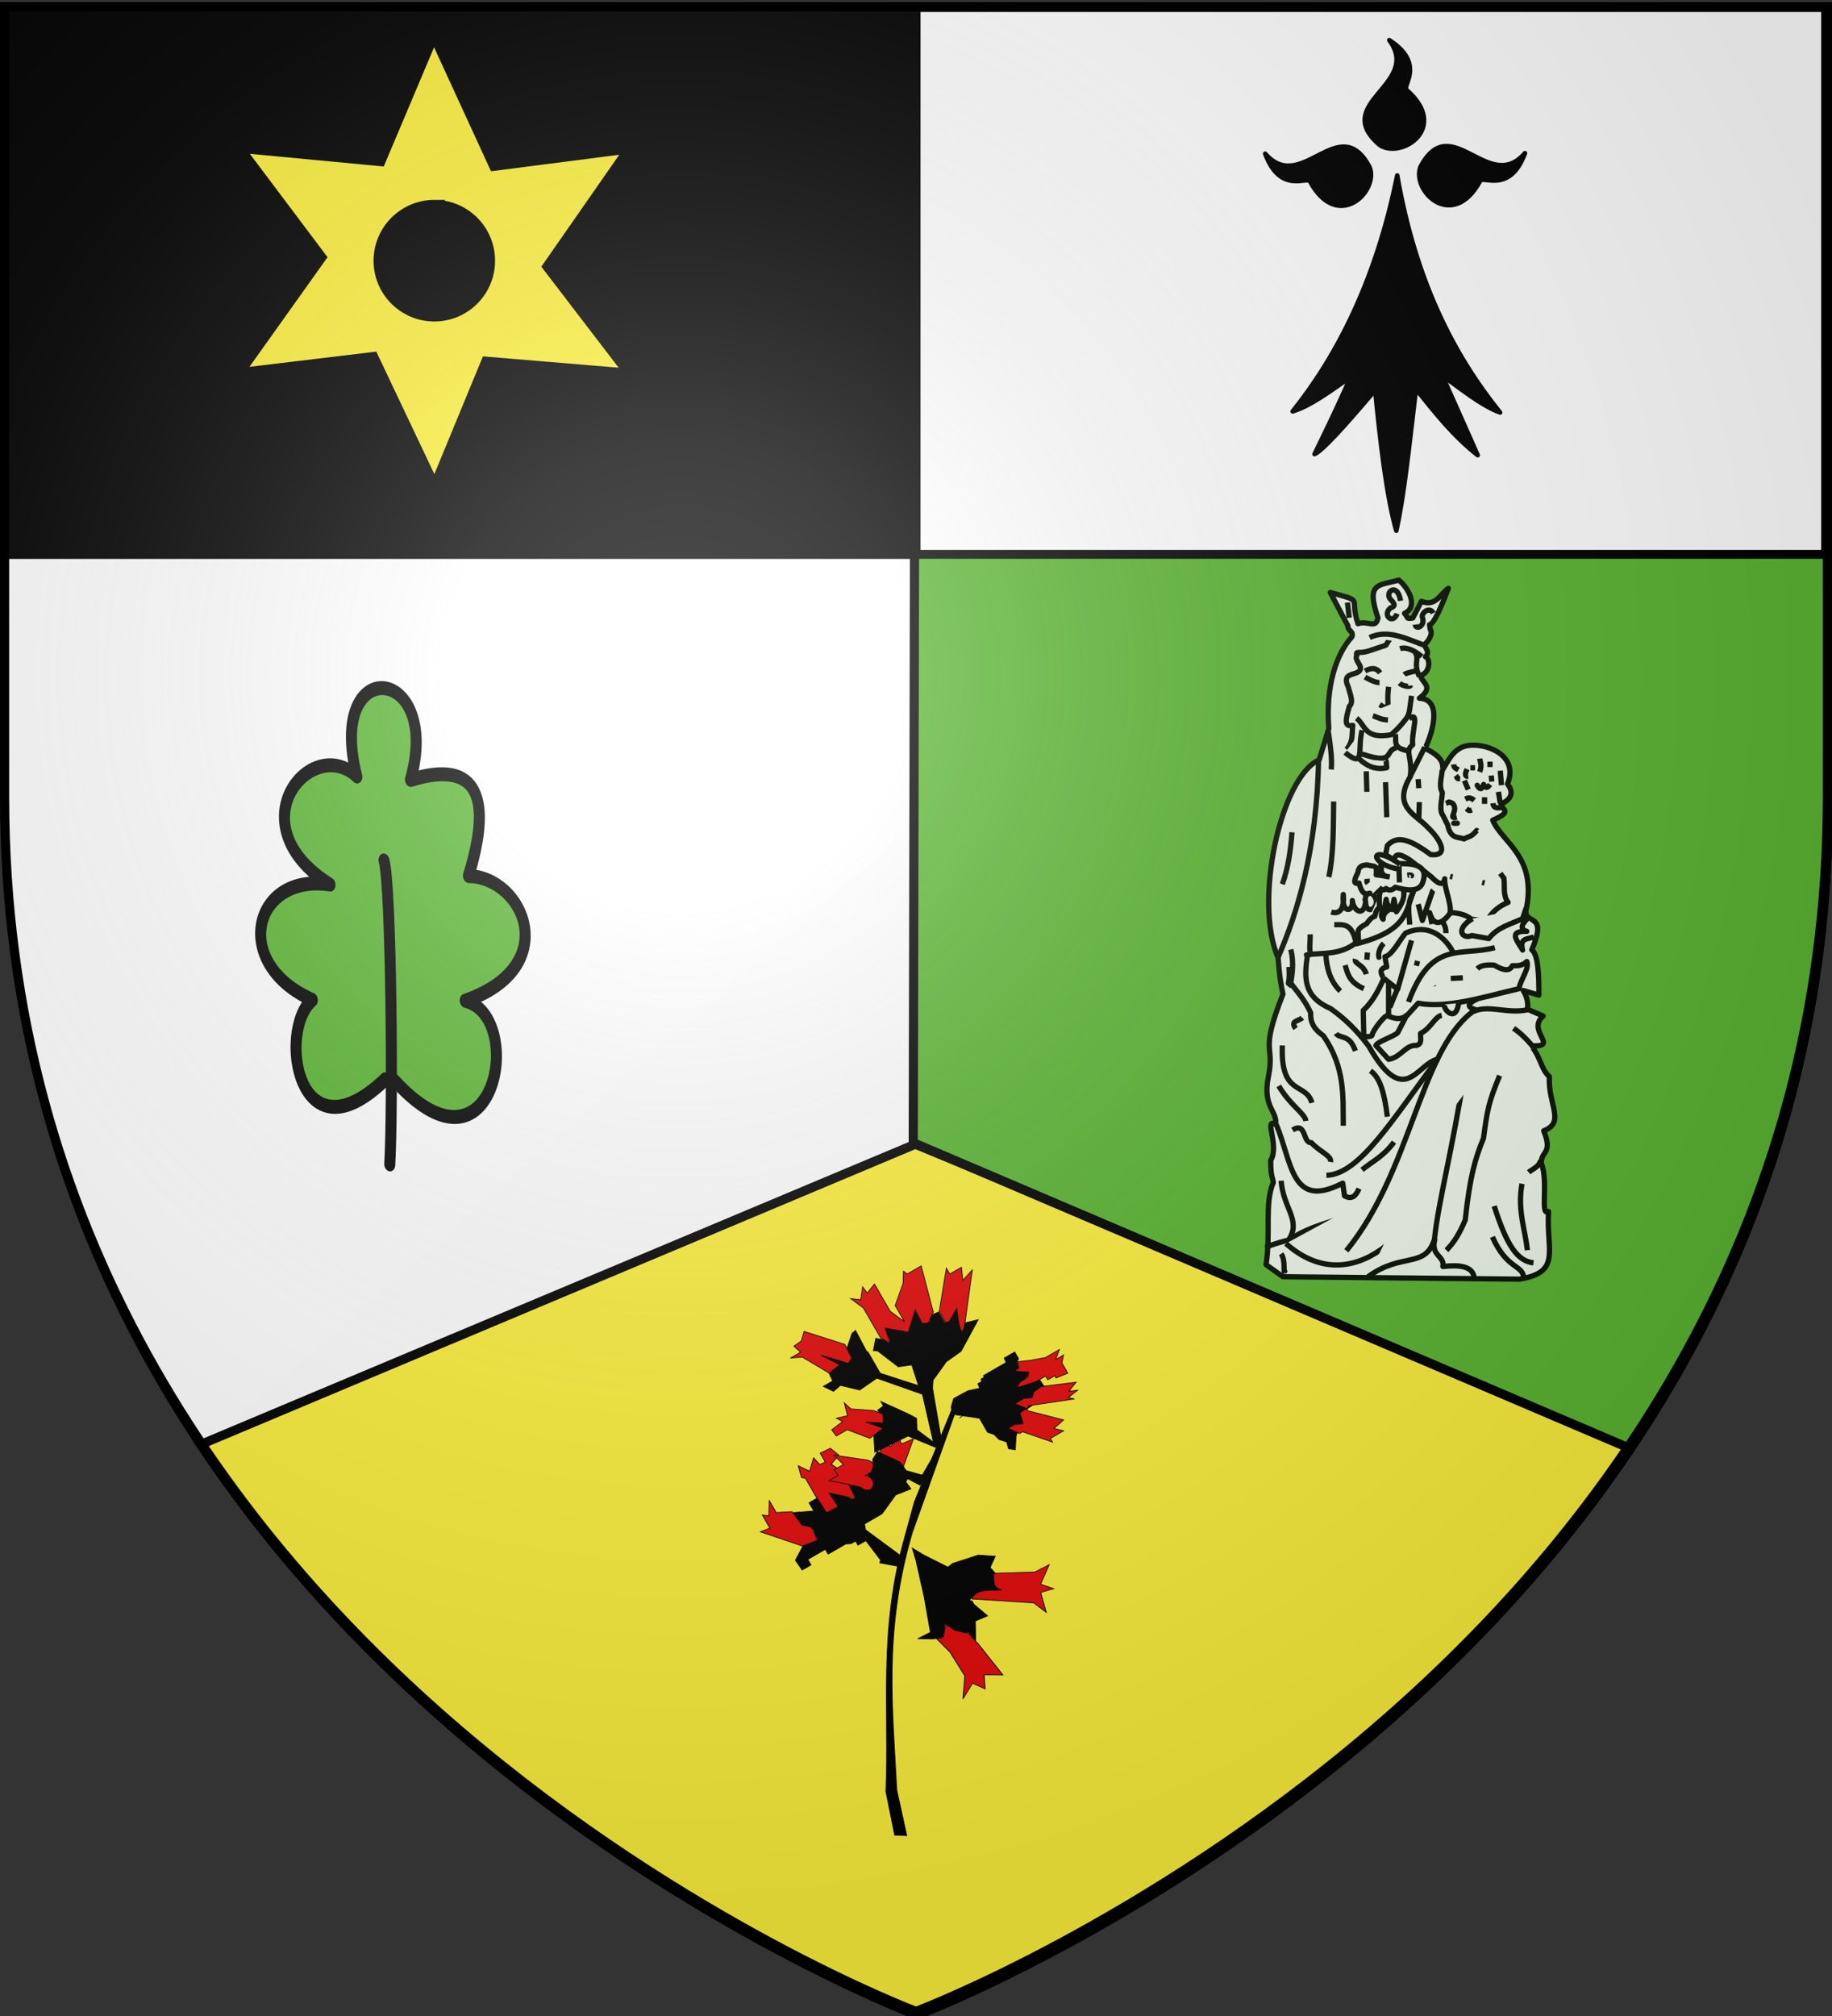
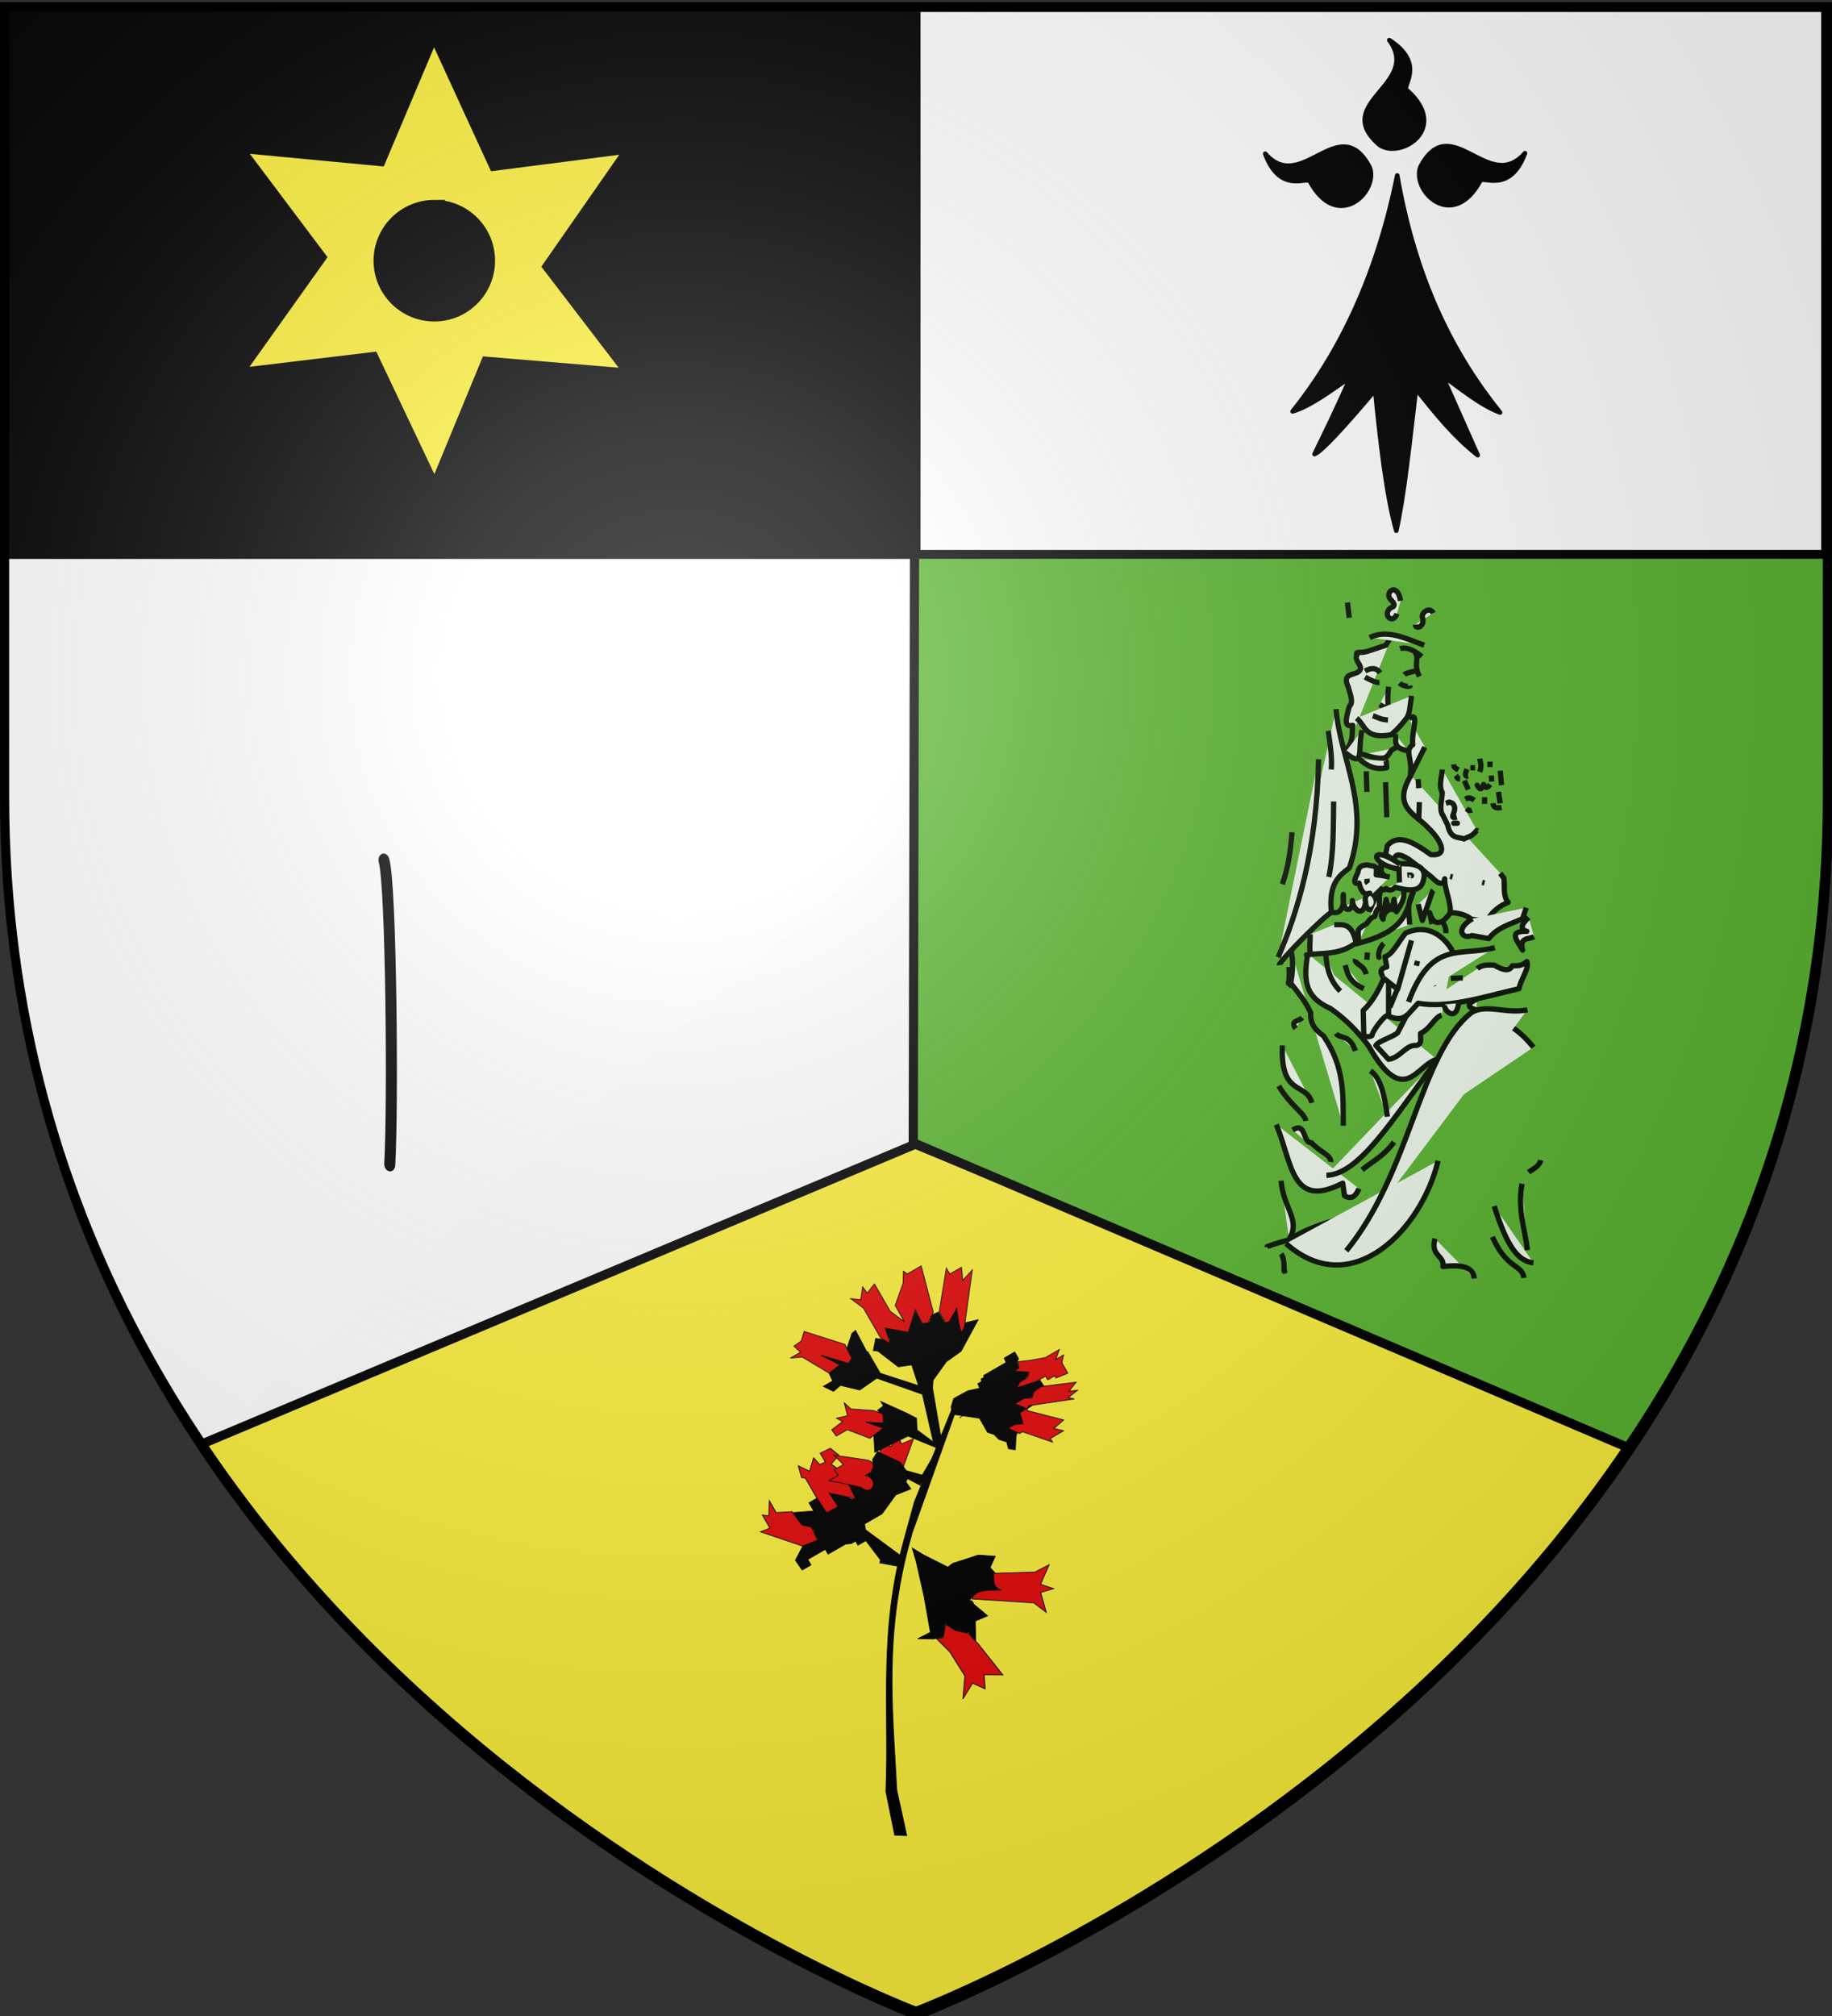
<svg xmlns="http://www.w3.org/2000/svg" xmlns:xlink="http://www.w3.org/1999/xlink" width="600" height="660" version="1.0">
  <rect width="100%" height="100%" fill="#333333" stroke="none" />
  <desc>Flag of Canton of Valais (Wallis)</desc>
  <defs>
    <radialGradient xlink:href="#b" id="d" cx="221.445" cy="226.331" r="300" fx="221.445" fy="226.331" gradientTransform="matrix(1.353 0 0 1.349 -77.178 -84.247)" gradientUnits="userSpaceOnUse" />
    <linearGradient id="b">
      <stop offset="0" style="stop-color:#fff;stop-opacity:.314" />
      <stop offset=".19" style="stop-color:#fff;stop-opacity:.251" />
      <stop offset=".6" style="stop-color:#6b6b6b;stop-opacity:.125" />
      <stop offset="1" style="stop-color:#000;stop-opacity:.125" />
    </linearGradient>
  </defs>
  <g style="display:inline">
    <path d="M300.305 659.708s-298.5-112.32-298.5-397.772V3.385h597v258.551c0 285.452-298.5 397.772-298.5 397.772z" style="opacity:1;fill:#fff;fill-opacity:.995;fill-rule:evenodd;stroke:#000;stroke-width:3;stroke-linecap:butt;stroke-linejoin:miter;stroke-miterlimit:4;stroke-dasharray:none;stroke-opacity:1;display:inline" />
    <path d="M1.813 2.737v259.2c0 85.907 27.045 156.11 64.843 212.313l234.63-206.156V2.737z" style="opacity:1;fill:#fff;fill-opacity:1;fill-rule:evenodd;stroke:none;stroke-width:3;stroke-linecap:butt;stroke-linejoin:miter;stroke-miterlimit:4;stroke-dasharray:none;stroke-opacity:1;display:inline" />
    <path d="M301.582 266.809V1.914" style="fill:none;fill-rule:evenodd;stroke:#000;stroke-width:3;stroke-linecap:butt;stroke-linejoin:miter;stroke-miterlimit:4;stroke-dasharray:none;stroke-opacity:1" />
  </g>
  <path d="M300.305 659.708S153.425 604.44 65.728 472.912l234.04-98.319 235.8 97.288c-87.614 132.27-235.263 187.827-235.263 187.827z" style="opacity:1;fill:#fcef3c;fill-opacity:1;fill-rule:evenodd;stroke:#000;stroke-width:3;stroke-linecap:butt;stroke-linejoin:miter;stroke-miterlimit:4;stroke-dasharray:none;stroke-opacity:1;display:inline" />
  <g style="display:inline">
    <path d="M598.805 2.737v259.2c0 85.907-27.046 156.11-64.843 212.313L299.097 374.094l.788-371.357z" style="opacity:1;fill:#5ab532;fill-opacity:1;fill-rule:evenodd;stroke:#000;stroke-width:3;stroke-linecap:butt;stroke-linejoin:miter;stroke-miterlimit:4;stroke-dasharray:none;stroke-opacity:1;display:inline" />
    <g style="display:inline">
      <path d="M1.532 2.114h596.466v179.009H1.532z" style="opacity:1;fill:#fff;fill-opacity:1;fill-rule:nonzero;stroke:#000;stroke-width:2.902;stroke-miterlimit:4;stroke-dasharray:none;stroke-opacity:1" transform="translate(-.08 .363)" />
    </g>
    <g style="fill:#000;display:inline">
      <path d="M1.532 2.114h596.466v179.009H1.532z" style="opacity:1;fill:#000;fill-opacity:1;fill-rule:nonzero;stroke:#000;stroke-width:2.902;stroke-miterlimit:4;stroke-dasharray:none;stroke-opacity:1" transform="matrix(.503 0 0 1 -.04 .363)" />
    </g>
  </g>
  <g style="display:inline">
    <g style="opacity:1;fill:#5ab532;fill-opacity:1;stroke:#000;stroke-width:.862;stroke-miterlimit:4;stroke-dasharray:none;stroke-opacity:1">
      <g style="opacity:1;fill:#5ab532;fill-opacity:1;stroke:#000;stroke-width:1.078;stroke-miterlimit:4;stroke-dasharray:none;stroke-opacity:1">
-         <path d="M834.352 499.708c3.837 6.075 6.759 4.297 8.903-1.7 3.947 3.706 11.217 1.15 6.026-7.572 5.088 3.227 11.632-9.12-.913-9.517l-.773-.562c-1.907-10.917-10.05-4.545-9.12-.3-7.627-3.45-10.525 3.479-4.539 7.995-9.799-2.937-8.81 7.686-3.531 8.2-8.46 5.185.438 12.487 3.947 3.456z" style="fill:#5ab532;fill-opacity:1;fill-rule:evenodd;stroke:#000;stroke-width:1.078;stroke-linecap:butt;stroke-linejoin:round;stroke-miterlimit:4;stroke-dasharray:none;stroke-opacity:1" transform="matrix(2.549 2.953 2.17 -3.043 -3076.702 -687.886)" />
        <path d="M852.176 475.647c-2.603 3.56-13.851 16.512-15.645 17.507" style="fill:#5ab532;fill-opacity:1;fill-rule:evenodd;stroke:#000;stroke-width:1.078;stroke-linecap:round;stroke-linejoin:round;stroke-miterlimit:4;stroke-dasharray:none;stroke-opacity:1" transform="matrix(2.549 2.953 2.17 -3.043 -3076.702 -687.886)" />
      </g>
    </g>
    <path d="m142.103 11.778-17.38 41.131-46.147-4.366 26.835 35.685-26.91 37.769 43.84-5.27 20.013 42.185 16.779-40.655 46.724 3.89-26.71-34.882 26.836-38.522-44.267 5.697zm.15 55.16c10.152 0 18.385 8.262 18.385 18.42 0 10.156-8.233 18.394-18.384 18.394s-18.409-8.238-18.409-18.395 8.258-18.42 18.409-18.42z" style="fill:#fcef3c;fill-opacity:1;fill-rule:evenodd;stroke:#000;stroke-width:3;stroke-linecap:butt;stroke-linejoin:miter;stroke-miterlimit:4;stroke-dasharray:none;stroke-opacity:1" />
    <g style="opacity:.9;display:inline">
      <path d="M109.027 131.502c2.165 28.245 19.962 54.507 7.551 90.268-4.953 3.951-12.077 8.118-10.184 25.378-2.386.287-29.902 27.62-29.63 29.88" style="fill:#fff;fill-opacity:1;fill-rule:evenodd;stroke:#000;stroke-width:3;stroke-linecap:butt;stroke-linejoin:round;stroke-miterlimit:4;stroke-dasharray:none;stroke-opacity:1" transform="matrix(.576 0 0 .576 374.776 156.403)" />
-       <path d="M99.417 160.333c-21.742 9.655-37.394 80.414-23.339 112.577.915 12.216 1.83 15.83 2.746 20.593-13.547 34.66-4.47 27.732-8.238 46.679-3.558 17.584 5.094 19.457 4.12 27.458-7.149-4.271 2.305 11.7-2.812 20.296-.142 9.288 1.154 9.575 1.438 12.653-5.102 11.83-1.302 28.68-4.119 46.679l9.61 6.864 134.544 1.373c23.992-4.045 15.126-15.948 16.475-38.441-5.044 3.087.148-16.787-4.118-27.458-.287-7.166 6.778-5.128 1.372-18.416 12.526-4.913 2.392-14.775 3.209-30.787-4.714-4.138-4.58-10.287-10.24-17.583 16.475 1.003-3.108-8.444 6.713-16.877l-8.949-3.859c.541-3.661-.198-6.979-2.402-10.64l8.924 2.628c-.016-10.438-.213-22.942-4.036-25.766 9.159-21.194-3.398-14.103-3.398-21.883 6.883-31.071-13.425-38.9-18.818-51.768 11.824-5.145 5.08-5.921 4.687-9.125 4.391-2.172 8.289-5.456 3.717-11.468 7.861-19.268-19.352-25.684-27.291-20.108-3.984 2.076-6.552 6.986-9.292 11.551-.819-1.737 1.53-6.025-10.296-11.67 4.028-8.127 10.238-27.958-3.232-28.511 8.982-6.793 1.023-8.726.687-13.043 5.23-1.149 5.941-9.18 2.746-10.58 2.605-2.261.341-4.522-.687-6.782 1.927-1.368 5.318-6.11 3.432-8.723-.883-8.006-1.383 7.674 10.297-23.339-4.719 3.376-7.243 10.657-15.303 7.35l-4.923 9.527c-3.958.313-1.944.668-4.687-2.663 7.883-3.619 2.64-13.967-3.231-18.901-11.373 3.26-18.879 1.042-11.871 21.48-1.1 6.495-5.598 1.34-11.385 3.315-5.177-15.79 4.208-12.191-15.754-17.764l10.096 19.054c-.251 2.961 3.323 2.678 2.27 6.131-9.119 9.951-15.018 28.373-13.17 52.099z" style="fill:#fff;fill-opacity:1;fill-rule:evenodd;stroke:#000;stroke-width:3;stroke-linecap:butt;stroke-linejoin:round;stroke-miterlimit:4;stroke-dasharray:none;stroke-opacity:1;display:inline" transform="matrix(.576 0 0 .576 374.776 156.403)" />
      <path d="M115.015 154.417c4.066-5.016 2.834-8.659 3.54-13.674-4.919 1.061-4.324-2.813-1.941-10.88 2.713-2.324.058-7.643-.628-10.88-3.77-7.91 2.987-6.609 5.825-8.737 3.626-2.797-2.857-6.268-.97-9.222-.796-2.995 1.2-.848 6.31-2.427l10.193-3.398 3.883-6.31M138.888 118.803c-.653 5.312-.365 6.772-.343 9.953-.938 3.489-3.257 1.007-4.663.1" style="fill:#fff;fill-opacity:1;fill-rule:evenodd;stroke:#000;stroke-width:3;stroke-linecap:butt;stroke-linejoin:round;stroke-miterlimit:4;stroke-dasharray:none;stroke-opacity:1;display:inline" transform="matrix(.576 0 0 .576 374.776 156.403)" />
      <path d="M120.697 136.65c5.145 4.142 4.511 12.185 19.682 9.41 4.166-3.688 5.819-5.698 8.594-9.234 2.042-2.602 1.965-6.294 2.957-12.875M125.502 113.31c3.115 1.769 6.031 3.139 8.238 3.09M145.066 116.743c1.716 1.698 6.178 2.383 6.178 1.373M147.812 111.938c1.004-.915 2.44-1.144 6.178-2.06M134.083 110.908c-1.95-2.697-4.59-3.326-8.58-1.03" style="fill:#fff;fill-opacity:1;fill-rule:evenodd;stroke:#000;stroke-width:3;stroke-linecap:butt;stroke-linejoin:round;stroke-miterlimit:4;stroke-dasharray:none;stroke-opacity:1;display:inline" transform="matrix(.576 0 0 .576 374.776 156.403)" />
      <path d="M129.964 135.277c2.821.916 4.312 2.174 8.58 2.403" style="fill:#fff;fill-opacity:1;fill-rule:evenodd;stroke:#000;stroke-width:3;stroke-linecap:butt;stroke-linejoin:round;stroke-miterlimit:4;stroke-dasharray:none;stroke-opacity:1;display:inline" transform="matrix(.576 0 0 .576 374.776 156.403)" />
      <path d="M128.121 90.83c10.355-4.946 20.71.709 31.065 4.369M115.5 70.93l1.03 8.678M143.654 77.24c-2 6.345-8.697 1.053-3.682-3.256 3.448-1.043 1.951-2.91 0-4.854-3.672-4.139 4.036-10.08 5.706.829M164.286 76.93c-2.059-3.922-6.864-.199-6.178 2.402 1.818 4.916-3.642 7.449-4.118 4.118M145.41 97.18c2.653-.986 6.961-.034 12.355 4.461" style="fill:#fff;fill-opacity:1;fill-rule:evenodd;stroke:#000;stroke-width:3;stroke-linecap:butt;stroke-linejoin:round;stroke-miterlimit:4;stroke-dasharray:none;stroke-opacity:1" transform="matrix(.576 0 0 .576 374.776 156.403)" />
      <path d="M153.99 99.239c2.597 3.867-1.215 6.287 2.402 13.729M150.558 136.993c6.408-4.842 1.105 7.805 2.059 14.759-4.938 3.71.063 7.24-1.373 17.848l8.237-16.475" style="fill:#fff;fill-opacity:1;fill-rule:evenodd;stroke:#000;stroke-width:3;stroke-linecap:butt;stroke-linejoin:round;stroke-miterlimit:4;stroke-dasharray:none;stroke-opacity:1" transform="matrix(.576 0 0 .576 374.776 156.403)" />
      <path d="M142.663 145.917c1.033 3.363-2.182 7.576 7.208 9.267h.343M143.35 153.468c-6.967 1.586-.64 9.871-18.878 3.776h.344M123.786 143.515c-2.718 11.002 1.977 22.075-9.61 12.699" style="fill:#fff;fill-opacity:1;fill-rule:evenodd;stroke:#000;stroke-width:3;stroke-linecap:butt;stroke-linejoin:round;stroke-miterlimit:4;stroke-dasharray:none;stroke-opacity:1" transform="matrix(.576 0 0 .576 374.776 156.403)" />
      <path d="M122.413 159.99c4.334 4.043 9.285 6.239 15.445 4.804l-.343-3.775h-.343M137.858 192.939l-.686-19.907M126.189 166.854l.343 11.67M104.566 143.858c1.146 7.897 2.35 15.85 1.716 21.966M99.074 159.99c-.868 51.914-12.397 88.186-22.996 112.577M83.972 201.52c-.756 9.839-2.015 19.678-5.492 29.517M107.655 184.015c-.253 14.522.112 29.25-2.746 42.903M155.706 171.316l.343 5.148M156.392 184.358l-.343 10.297M151.587 169.256c-10.909 17.904 2.59 21.86 9.61 29.518 6.724 6.244 12.79 16.462 1.717 15.445-9.963-7.237-18.585-12.037-24.713-5.149l-1.03 5.149 4.806 3.089c.789-3.334 2.366-4.244 8.58-.343 5.72 4.347 6.048 4.527 12.7 9.953 4.386 4.548 6.826 4.718 7.55 1.03-.412 4.914 3.825 13.655 3.09 19.22 3.864.076 9.046 1.005 12.013 3.776l8.923 1.03c2.928-5.7 7.268-8.575 12.013-10.64-3.074-3.82-1.762-9.1-2.402-13.73l-2.06-2.745M193.804 230.693zM173.897 226.575l1.373.343M192.088 230.007l1.372.343M202.384 166.51l.687 8.238M201.355 178.523l1.03 6.522M187.626 183.329c-2.377-1.867-3.634-1.404-5.149-.687M176.3 180.583c-1.772-1.376-3.838-2.165-6.522-1.716" style="fill:#fff;fill-opacity:1;fill-rule:evenodd;stroke:#000;stroke-width:3;stroke-linecap:butt;stroke-linejoin:round;stroke-miterlimit:4;stroke-dasharray:none;stroke-opacity:1" transform="matrix(.576 0 0 .576 374.776 156.403)" />
      <path d="M169.435 165.824c-.325 4.456-2.15 9.411 0 13.043-.213 4.565-1.92 10.127.343 13.042l2.746 5.492c1.518 8.114 6.04 6.615 9.267 7.894 2.974-1.717 3.947-.815 7.208-4.805l.343.343M178.015 196.371h-2.059z" style="fill:#fff;fill-opacity:1;fill-rule:evenodd;stroke:#000;stroke-width:3;stroke-linecap:butt;stroke-linejoin:round;stroke-miterlimit:4;stroke-dasharray:none;stroke-opacity:1" transform="matrix(.576 0 0 .576 374.776 156.403)" />
      <path d="M171.494 185.045c2.632-.836.801-1.142 3.776 0 3.828 4.002-3.296 9.264 2.402 7.894M183.164 188.033c1.432 1.186 1.397 1.444 3.089.787M190.715 159.646c.28 2.237 1.393 3.64 0 7.551M196.55 161.362v3.09M197.236 169.256l.343 3.433M193.46 181.612v3.776M83.286 268.105c1.767 6.996.92 13.12 0 19.22 3.997 5.163 8.198 9.917 11.326 16.818-.375 6.57 3.058 10.093 7.208 13.043 12.565 18.302 11.075 34.597 11.326 51.14" style="fill:#fff;fill-opacity:1;fill-rule:evenodd;stroke:#000;stroke-width:3;stroke-linecap:butt;stroke-linejoin:round;stroke-miterlimit:4;stroke-dasharray:none;stroke-opacity:1" transform="matrix(.576 0 0 .576 374.776 156.403)" />
      <path d="M82.256 278.058c.104 2.871.42 5.529-.343 9.267l2.06 1.717M89.807 306.89c-2.087 2.152-6.988 1.553-3.776 6.177M78.48 322.677c-1.11 29.256 13.4 20.58 16.819 32.607M76.421 345.673c6.865 11.441 14.8 15.523 15.445 19.907M84.315 370.729c7.949-4.928 5.607 7.509 10.64 7.207 5.492 5.72 11.527 7.323 10.983 10.984M75.048 367.64c9.073 21.681 8.414 48.535 37.755 33.292l1.03 7.208c4.389 2.461 6.568-.232 8.237-4.119M77.794 399.56c1.078 15.463 11.52 22.432 4.462 33.292" style="fill:#fff;fill-opacity:1;fill-rule:evenodd;stroke:#000;stroke-width:3;stroke-linecap:butt;stroke-linejoin:round;stroke-miterlimit:4;stroke-dasharray:none;stroke-opacity:1" transform="matrix(.576 0 0 .576 374.776 156.403)" />
      <path d="M109.714 421.526c-9.583 3.073-19.304 5.938-27.115 11.67-3.702.727-8.087 2.138-12.7 3.775v.343M77.794 441.09c1.839 2.684 1.631 6.392 1.716 9.953h.343l-.343.343" style="fill:#fff;fill-opacity:1;fill-rule:evenodd;stroke:#000;stroke-width:3;stroke-linecap:butt;stroke-linejoin:round;stroke-miterlimit:4;stroke-dasharray:none;stroke-opacity:1" transform="matrix(.576 0 0 .576 374.776 156.403)" />
      <path d="M80.54 435.255c37.385 33.232 77.172-7.962 86.492-47.022" style="fill:#fff;fill-opacity:1;fill-rule:evenodd;stroke:#000;stroke-width:3;stroke-linecap:butt;stroke-linejoin:round;stroke-miterlimit:4;stroke-dasharray:none;stroke-opacity:1" transform="matrix(.576 0 0 .576 374.776 156.403)" />
-       <path d="M187.969 328.855c-1.337 2.783-2.4 5.839-5.492 6.865-7.55 47.822-15.295 75.678-17.504 97.132-5.29 16.873-18.566 7.174-37.755 21.28M202.041 339.839c-6.513 15.565-7.047 19.993-9.205 35.652-4.502 10.941-7.691 21.206-10.359 46.378-5.797 13.814-10.515 16.833-15.445 21.966" style="fill:#fff;fill-opacity:1;fill-rule:evenodd;stroke:#000;stroke-width:3;stroke-linecap:butt;stroke-linejoin:round;stroke-miterlimit:4;stroke-dasharray:none;stroke-opacity:1" transform="matrix(.576 0 0 .576 374.776 156.403)" />
      <path d="M165.316 432.51c-2.941 9.702 5.586 9.625 4.462 15.787 9.641-1.034 17.29-.276 17.848 6.865M197.922 431.48c8.352 18.762 17.187 15.559 17.848 23.339M221.262 446.238c-9.178-1-15.227-9.986-22.31-32.263M214.74 401.276c-2.652 14.794 1.666 25.406 3.09 37.754M225.38 387.89c-.87 3.707-4.337 4.815-6.864 6.864M221.262 323.707c-37.5-45.9-53.663 29.485-63.497 42.903" style="fill:#fff;fill-opacity:1;fill-rule:evenodd;stroke:#000;stroke-width:3;stroke-linecap:butt;stroke-linejoin:round;stroke-miterlimit:4;stroke-dasharray:none;stroke-opacity:1" transform="matrix(.576 0 0 .576 374.776 156.403)" />
      <path d="M217.83 302.427c-11.905 2.503-22.812-3.484-31.577 1.373-29.75 23.077-34.598 90.553-71.39 135.574" style="fill:#fff;fill-opacity:1;fill-rule:evenodd;stroke:#000;stroke-width:3;stroke-linecap:butt;stroke-linejoin:round;stroke-miterlimit:4;stroke-dasharray:none;stroke-opacity:1" transform="matrix(.576 0 0 .576 374.776 156.403)" />
      <path d="M166.69 330.572c-25.39 33.863-44.301 65.454-63.154 65.899M141.977 377.593c-6.064 8.227-12.127 10.817-18.19 15.789" style="fill:#fff;fill-opacity:1;fill-rule:evenodd;stroke:#000;stroke-width:3;stroke-linecap:butt;stroke-linejoin:round;stroke-miterlimit:4;stroke-dasharray:none;stroke-opacity:1" transform="matrix(.576 0 0 .576 374.776 156.403)" />
      <path d="M128.591 337.093c5.405 3.813 7.866 12.204 9.61 26.085M166.346 330.572c-11.582 3.025-18.568 27.992-38.784-7.551-7.208-9.671-14.416-16.17-21.624-21.28-15.549-6.874-15.193-17.271-13.042-31.234" style="fill:#fff;fill-opacity:1;fill-rule:evenodd;stroke:#000;stroke-width:3;stroke-linecap:butt;stroke-linejoin:round;stroke-miterlimit:4;stroke-dasharray:none;stroke-opacity:1" transform="matrix(.576 0 0 .576 374.776 156.403)" />
      <path d="M169.092 305.516c-4.005.872-6.293 7.65-12.013 10.297-.272 2.553 1.204 5.98-2.403 6.864-6.046-.503-8.84 6.853-15.788 7.895l-7.208-7.895c1.15-2.402 9.668-4.805 12.356-7.207l5.149-9.954c-3.661 3.142-7.323 1.649-10.984.343-1.072-1.072-8.51 8.65-8.58 10.64-.061 1.75-4.805 1.03-4.805 1.03l-.344-14.759c4.921-4.517 8.573-10.937 11.67-18.19-1.742-2.835-2.85-5.49 1.716-6.522l-1.03-5.834c3.89-.76 7.78-8.556 11.67-13.386 15.395-6.921 24.532 5.712 27.115 10.983" style="fill:#fff;fill-opacity:1;fill-rule:evenodd;stroke:#000;stroke-width:3;stroke-linecap:butt;stroke-linejoin:round;stroke-miterlimit:4;stroke-dasharray:none;stroke-opacity:1" transform="matrix(.576 0 0 .576 374.776 156.403)" />
      <path d="m149.185 305.86 6.52-7.208c16.481 3.162 37.384-3.626 57.32-8.238 1.055-5.662 6.096-11.545 4.461-15.445-2.746 2.658-5.491 2.397-8.237 2.403-1.778 3.745-5.8 2.253-10.297-.343-5.951-.413-8.19.659-9.61 2.059M181.104 284.236l-6.864.344M164.286 289.042c-.24-4.217.836-3.875 2.729-4.938-2.457-.455-5.492-1.108-6.16 3.908" style="fill:#fff;fill-opacity:1;fill-rule:evenodd;stroke:#000;stroke-width:3;stroke-linecap:butt;stroke-linejoin:round;stroke-miterlimit:4;stroke-dasharray:none;stroke-opacity:1" transform="matrix(.576 0 0 .576 374.776 156.403)" />
      <path d="M199.295 267.075c-19.557 5.263-36.11-4.59-49.08 30.89M155.363 274.626l-.687 2.746M151.93 262.957l-7.894 27.8-8.237-6.52M138.888 305.86v-18.878M139.574 301.054l4.12-9.953M186.596 250.6c-10.143 5.99-5.799 11.92-.343 9.61l9.61 1.717c5.03-6.53 12.506-8.167 19.22-11.327l2.06-6.178M218.516 249.914c-4.099 3.883-5.156 6.752-1.03 7.894-11.215-.359-5.06 5.797-2.402 10.64-2.016-7.404 3.52-6 6.52-7.55M189.342 296.25c-5.47 2.472-6.427 4.598-.687 6.177M178.702 298.652c-1.466 11.532-9.217 3.334-7.894.686M109.027 315.813c2.056 3.329 7.581.026 10.984 9.953M114.176 277.029c1.415 4.728 2.15 9.541 10.64 13.385M120.01 273.596c-.8 2.86 4.708 2.975 6.179 8.581M126.875 269.821l-.343 4.119M136.142 264.673c-2.108 2.013-3.411 5.668-2.746 7.894v-.343M103.193 270.85c.484 7.733 2.295 15.024 8.237 20.937M94.269 259.524c.194 3.924-.692 8.243.343 11.327l-2.403.343c9.382-1.386 18.763.349 28.145-6.865-2.25-11.529-7.46-10.233-12.356-10.296M145.066 230.007l-.343-10.64c6.842-.106 17.085.107 13.729 10.297-1.95 6.26-9.369 4.875-15.789 3.089-1.83 2.06-3.661 1.805-5.492.86.115.06.23-.227.344-.174-2.06 2.262-4.119-.694-6.178-2.746 1.679 4.788-.159 5.18-2.06 5.492 7.639 6.469-3.5 14.435-3.432 4.805-1.179 9.469-7.22 4.583-7.55-.686.8 6.585-6.293 8.052-5.149-3.433.795 8.595-2.406 11.412-6.864 9.954" style="fill:#fff;fill-opacity:1;fill-rule:evenodd;stroke:#000;stroke-width:3;stroke-linecap:butt;stroke-linejoin:round;stroke-miterlimit:4;stroke-dasharray:none;stroke-opacity:1" transform="matrix(.576 0 0 .576 374.776 156.403)" />
      <path d="M149.528 225.888c2.746-.343 2.402.344 2.402.344h-.343M145.41 219.71c-17.756-12.672-17.728.258-.344 2.746" style="fill:#fff;fill-opacity:1;fill-rule:evenodd;stroke:#000;stroke-width:3;stroke-linecap:butt;stroke-linejoin:round;stroke-miterlimit:4;stroke-dasharray:none;stroke-opacity:1" transform="matrix(.576 0 0 .576 374.776 156.403)" />
      <path d="M139.574 226.918c-5.887-1.098-4.714-.686-4.805-7.894-2.824 9.394 9.769 8.036-2.929 6.665.65-6.342-1.162-4.348-4.965-5.635-3.134.183-4.929.677-5.492 4.461-2.997 5.71-1.767 6.487.687 5.835 1.074 3.916 2.402 7.324 6.178 5.835-1.985-.118-2.579 1.852-2.746 4.462M150.9 254.033c-.187-6.004-2.007-11.68 2.06-18.534-4.408 10.746-3.285 22.255-32.95 29.517M155.706 242.363l2.402 9.267 5.835-16.818.343-.343M173.897 247.511c-3.76 5.116-8.998 8.887-11.668-.323l1.371 6.501M171.494 258.838c.05-3.303-.883-4.64-1.716-6.178" style="fill:#fff;fill-opacity:1;fill-rule:evenodd;stroke:#000;stroke-width:3;stroke-linecap:butt;stroke-linejoin:round;stroke-miterlimit:4;stroke-dasharray:none;stroke-opacity:1" transform="matrix(.576 0 0 .576 374.776 156.403)" />
      <path d="M147.468 234.812c.687 4.119-1.185 7.752-4.16 11.87l-1.331-7.065-1.03 5.835c-2.125-1.618-3.248-3.57-3.432-5.835-.562 2.07-.565 4.698-1.716 6.178-1.345 2.053-1.243 3.743 0 5.149-.069-3.044 1.59-4.36 3.432-5.492M134.917 234.021c-1.804 2-1.24 6.366-1.214 10.193-1.194.788-2.123 2.37-2.67 5.097-1.954.541-3.29 2.318-4.61 4.126-3.268 1.786-4.824 3.23-4.855 4.368l.243 6.796M126.665 227.954c.2 2.044-.757 1.025.485 2.67M182 172.134l2.184 5.096M196.561 174.318c-1.213 1.777-2.427 2.711-3.64 0-1.214 3.639-2.427 2.619-3.64.485l.242.243M188.067 164.853h-2.67M183.456 165.58c-.93 2.314-1.53 4.363.728 4.127M175.932 162.911c.154 1.942.637 1.942 2.67 3.155M177.146 169.221c1.145 1.443.026 1.754 2.427 1.942M198.26 184.997c.17 1.773.85 3.208 4.854 2.426" style="fill:#fff;fill-opacity:1;fill-rule:evenodd;stroke:#000;stroke-width:3;stroke-linecap:butt;stroke-linejoin:round;stroke-miterlimit:4;stroke-dasharray:none;stroke-opacity:1" transform="matrix(.576 0 0 .576 374.776 156.403)" />
    </g>
    <g style="display:inline">
      <g style="fill:#000;fill-opacity:1">
        <path d="M377.128 135.622c-14.101 70.111-40.388 119.752-68.944 155.439 11.87-3.562 25.215-13.69 38.117-22.55-7.89 18.385-15.78 34.445-23.671 50.668 4.71-1.748 19.66-18.122 39.965-42.146 3.183 33.027 7.487 70.222 13.917 92.616 5.119-22.358 8.906-59.364 12.969-93.342 12.24 15.194 24.13 30.565 40.692 43.598l-23.253-52.318c12.007 8.398 25.275 19.515 38.007 24.2-30.189-37.467-55.61-86.046-67.799-156.165M319.723 139.698c-1.296-4.078-19.538 8.975-29.595-18.388 23.992 27.584 48.78-29.041 68.834 8.941 6.189 15.671-20.922 42.86-39.239 9.447" style="fill:#000;fill-opacity:1;fill-rule:evenodd;stroke:#000;stroke-width:3;stroke-linecap:round;stroke-linejoin:round;stroke-miterlimit:4;stroke-dasharray:none;stroke-opacity:1" transform="matrix(.497 0 0 .497 270.175 -9.966)" />
        <path d="M431.716 139.348c1.296-4.078 19.537 8.975 29.595-18.387-23.992 27.584-48.78-29.042-68.834 8.94-6.189 15.671 20.922 42.861 39.239 9.447M383.382 79.375c-3.697-2.154 13.021-17.11-11.488-32.894 21.686 29.431-38.984 41.27-6.29 69.127 13.943 9.458 46.392-11.069 17.778-36.233" style="fill:#000;fill-opacity:1;fill-rule:evenodd;stroke:#000;stroke-width:3;stroke-linecap:round;stroke-linejoin:round;stroke-miterlimit:4;stroke-dasharray:none;stroke-opacity:1;display:inline" transform="matrix(.497 0 0 .497 270.175 -9.966)" />
      </g>
    </g>
    <path d="m196.506 855.893-7.04-41.01c-2.786-72.182-9.555-141.434 10.908-230.715l29.846-106.435-1.815-4.508-26.487 83.414-7.17 33.316c-18.13 82.52-10.47 151.887-12.869 226.384l6.199 39.155z" style="fill:#000;fill-opacity:1;fill-rule:evenodd;stroke:#000;stroke-width:.595px;stroke-linecap:butt;stroke-linejoin:miter;stroke-opacity:1" transform="matrix(.465 0 0 .365 205.583 288.558)" />
-     <path d="M201.813 718.374z" style="fill:none;fill-rule:evenodd;stroke:#000;stroke-width:.595px;stroke-linecap:butt;stroke-linejoin:miter;stroke-opacity:1" transform="matrix(.465 0 0 .365 205.583 288.558)" />
    <path d="M304.286 379.505 325 357.362l-9.286-1.428.715-5.715-8.572 2.857-.714-10-5.714 7.858-15.715 15.714v5.714l12.143-2.857-11.428 15.714 10.714.715z" style="fill:#e20909;fill-opacity:1;fill-rule:evenodd;stroke:#000;stroke-width:.595px;stroke-linecap:butt;stroke-linejoin:miter;stroke-opacity:1" transform="matrix(.402 -.232 .182 .316 103.504 433.487)" />
    <path d="m270.913 449.857 4.696-8.222-12.038-34.987 1.429-5h14.286l15-8.572 11.428 2.143-1.428-17.143-6.916 8.572-11.656-.714 12.857-15.715L285 373.076l.483-7.15-12.626 1.436-3.571-16.428-.715 27.142-2.609-1.436L255 358.79l-.714 17.858-8.084-.719.227-15.71h-7.858v8.572l-12.857-7.857v14.285l6.429 8.572c-.6 2.857-2.91 5.714 0 8.571h-7.857l-3.572-2.143L210 398.791l.714 10.714h7.143v-5.714h14.286v5h14.286l3.571 2.143h3.571v4.285H260l2.143 21.429-1.429 2.143z" style="fill:#000;fill-rule:evenodd;stroke:#000;stroke-width:.595px;stroke-linecap:butt;stroke-linejoin:miter;stroke-opacity:1" transform="matrix(.402 -.232 .182 .316 103.504 433.487)" />
    <path d="M268.571 378.076 270 351.648l-4.286-11.429 7.857-3.571-2.857-9.286-7.857-.714v9.286l-4.286-.715-1.428-7.857-7.143 8.572-5-9.286-2.143 10.714 2.143 2.143v18.571l.714 17.858H255l-.714-14.286zM225 359.505l-10-6.429v-12.142l-5.714 11.428-3.572-3.571v13.571l-7.143-1.428 20.715 30 11.428 2.142.715-12.857-5-5.714z" style="fill:#e20909;fill-opacity:1;fill-rule:evenodd;stroke:#000;stroke-width:.595px;stroke-linecap:butt;stroke-linejoin:miter;stroke-opacity:1" transform="matrix(.402 -.232 .182 .316 103.504 433.487)" />
    <path d="m233.743 481.27 9.057-9.135 4.717 3.13 2.928-6.278 12.99-9.555-.956 1.529M249.373 473.9l10.516-7.735 4.89-1.948 3.596.655-1.517.291" style="fill:none;fill-rule:evenodd;stroke:#000;stroke-width:.595px;stroke-linecap:butt;stroke-linejoin:miter;stroke-opacity:1" transform="matrix(.465 0 0 .365 205.583 288.558)" />
    <path d="m455 353.114-15.353 23.727-1.395 13.957-7.677 16.05-5.583 3.49-43.964 15.352-10.617 11.453-4.405 4.785-1.611 9.522-2.929 4.697 9.792 5.832-4.885 8.374v9.77l4.187 2.791v16.05l10.468-2.093c2.646-10.02 5.916-14.43 10.418-7.743 5.099 1.271-5.349 5.677 1.445-8.307l6.28-2.792 3.49-6.28-16.748-11.166-8.375-.698-9.77-9.072 7.791-12.885 5.8-7.298 19.906 14.6 2.094 28.612 13.26-6.28-.699-4.188 1.396-2.791 10.468 6.28-6.28-9.77 3.488-2.79 6.979 1.395.698-5.583h4.187l-19.54-13.26-6.978-4.186-8.375 4.187-15.352-6.28 38.381-11.166L455 443.834l-1.396 16.051 11.166 11.166-1.396 6.978 7.677 4.885v-8.374l8.374-.698v-9.77l13.26 7.677-13.26-13.957v-4.885h8.374l9.072-9.77.698-3.49-19.54.698-.698-.698h-20.237l-24.425-20.935 17.446-3.49 4.187 9.77 19.54 7.677 2.094 2.791 7.676-6.28-7.676-9.073 12.561-.697-13.957-13.957 11.863-13.26h-11.165l-2.094-5.582 4.187-4.188-.697-5.582h-10.468v-4.885l7.676-8.375-14.655 2.792z" style="fill:#000;fill-rule:evenodd;stroke:#000;stroke-width:.595px;stroke-linecap:butt;stroke-linejoin:miter;stroke-opacity:1" transform="matrix(-.2 -.347 -.366 .211 540.606 515.429)" />
    <path d="m456.38 364.523 36.304-26.762-3.49 10.468 9.77-4.188v10.468h5.584l-27.914 21.634h-10.468l-.698-2.792 6.264-10.224c-19.899 8.151-21.31 6.69-15.353 1.396zM478.727 380.33l37.684-9.77v12.561l3.49 1.396-8.375 4.885-12.561 13.957-15.336.081 13.242 5.502h25.82l-3.488 8.374 6.28.698-8.374 6.28 4.885 6.281-11.864-4.885h-27.914l-8.374-4.187 13.178-2.645-12.253-14.039 13.032-13.324-12.561.698-2.094-4.187zM491.986 452.209l25.82 22.331-5.582 5.583-.698 6.978-6.978-2.093v9.072l-4.187-8.374-22.332-11.864 1.558-10.322 14.493 8.926-16.992-15.271 2.337-4.268zM433.367 458.49l10.467 14.654 6.979 2.094-10.468 2.791 2.792 8.374-4.885-2.79-1.396 10.467-6.28-.698v-9.77l-15.354-11.863 1.786-12.805 11.474 9.315-7.92-11.409 6.524-3.246zM400.568 481.519l17.446 20.935-10.468-2.791v8.374l-5.583-.698v8.374l-5.583-6.28-11.863-12.562c-12.675-4.224-1.363-16.217 6.28-7.676v-5.583c2.821-1.461 3.226-7.15 9.77-2.094z" style="fill:#e20909;fill-opacity:1;fill-rule:evenodd;stroke:#000;stroke-width:.595px;stroke-linecap:butt;stroke-linejoin:miter;stroke-opacity:1" transform="matrix(-.2 -.347 -.366 .211 540.606 515.429)" />
    <path d="m363.184 403.96 2.96-8.882-3.947-.493v-3.455l-1.974-.493v-2.96h-1.48v-20.232l-3.948-.494v-9.375h6.415l1.65 2.493 4.272.96 1.506 3.766 4.415-8.7 3.948 1.48 2.96 12.337 2.468-6.909.987-11.35 7.285-.493 4.064 11.35-3.27 7.352v8.374l8.293-11.863.78 11.165h11.863l-6.28 6.979v7.676l5.582-6.28 3.49 3.489 9.072 5.583-3.49 4.187-5.583-1.396-4.884 4.187-5.583 1.396-4.187 3.49h-13.26l-13.957 16.748-5.583-2.094-4.884-4.885v-3.49z" style="fill:#000;fill-rule:evenodd;stroke:#000;stroke-width:.595px;stroke-linecap:butt;stroke-linejoin:miter;stroke-opacity:1" transform="matrix(.2 .347 -.366 .211 392.236 244.057)" />
    <path d="m362.884 359.394 4.187-9.072 4.187-11.165v-12.562l5.583 6.28v-6.978l4.885 4.187h9.77l-1.396 9.77h-2.094v6.281h-3.489v8.374l-3.49 15.353-2.79-4.187v-6.979l-3.49-2.791-6.28 9.072-.699-4.187zM390.1 353.114l11.165-25.123 3.49 8.374 2.791-6.28 1.396 9.072 3.49-3.49-13.958 33.497 2.791 2.792L422.9 351.02l2.093 9.77 5.583-5.583v11.864h3.49l-19.54 16.05v2.792l-8.375 5.582v-5.582l2.792-6.281-9.072-2.094v-6.28l-8.375 6.28v-8.374l2.792-5.583-3.49-3.489z" style="fill:#e20909;fill-opacity:1;fill-rule:evenodd;stroke:#000;stroke-width:.595px;stroke-linecap:butt;stroke-linejoin:miter;stroke-opacity:1" transform="matrix(.2 .347 -.366 .211 392.236 244.057)" />
    <path d="m127.857 527.362 8.572-5-2.858 17.143z" style="fill:none;fill-rule:evenodd;stroke:#000;stroke-width:.595px;stroke-linecap:butt;stroke-linejoin:miter;stroke-opacity:1" transform="matrix(-.402 .232 -.182 -.316 455.55 653.438)" />
    <path d="M137.143 551.648 145 519.505l8.571-30 10 .714-9.285-7.143-7.143-2.857-5.714 10-5-14.285-6.429-3.572V460.22l-7.857 17.857-9.286-1.428 4.286 15v3.571l1.428 1.429c-8.59 5.874-17.18-.227-25.77-9.467 1.924 5.774 5.389 11.55.056 17.324l1.429 8.571-7.143 6.429 10 8.571 18.571 5 4.286-.714 10.714 20.714 4.286 10z" style="fill:#000;fill-rule:evenodd;stroke:#000;stroke-width:.595px;stroke-linecap:butt;stroke-linejoin:miter;stroke-opacity:1" transform="matrix(-.402 .232 -.182 -.316 455.55 653.438)" />
    <path d="m152.143 482.22-3.572-17-.714-25 9.286-17.144-11.429 7.858-5.714-10-4.286 11.428-11.428-8.571 4.285 36.428v-.714l2.143 12.143 7 8.143 3.715 9 6.428-9.286zM116.571 496.934l-36.571-31-4.286-12.858-3.571 17.858-9.286-2.858 6.429 9.286-12.143 11.429 11.428.714 25.715 17.571c1.623-5.304 6.193-10.223.857-16.571 7.143 4.06 14.286 12.563 21.428 6.429z" style="fill:#e20909;fill-opacity:1;fill-rule:evenodd;stroke:#000;stroke-width:.595px;stroke-linecap:butt;stroke-linejoin:miter;stroke-opacity:1" transform="matrix(-.402 .232 -.182 -.316 455.55 653.438)" />
  </g>
  <g style="display:inline">
    <path d="M300.451 660s298.5-112.32 298.5-397.772V3.677h-597v258.551C1.951 547.68 300.451 660 300.451 660" style="opacity:1;fill:url(#d);fill-opacity:1;fill-rule:evenodd;stroke:none;stroke-width:1px;stroke-linecap:butt;stroke-linejoin:miter;stroke-opacity:1" />
  </g>
  <g style="display:inline">
    <path d="M300 658.5S1.5 546.18 1.5 260.728V2.176h597v258.552C598.5 546.18 300 658.5 300 658.5z" style="opacity:1;fill:none;fill-opacity:1;fill-rule:evenodd;stroke:#000;stroke-width:3;stroke-linecap:butt;stroke-linejoin:miter;stroke-miterlimit:4;stroke-dasharray:none;stroke-opacity:1" />
  </g>
</svg>